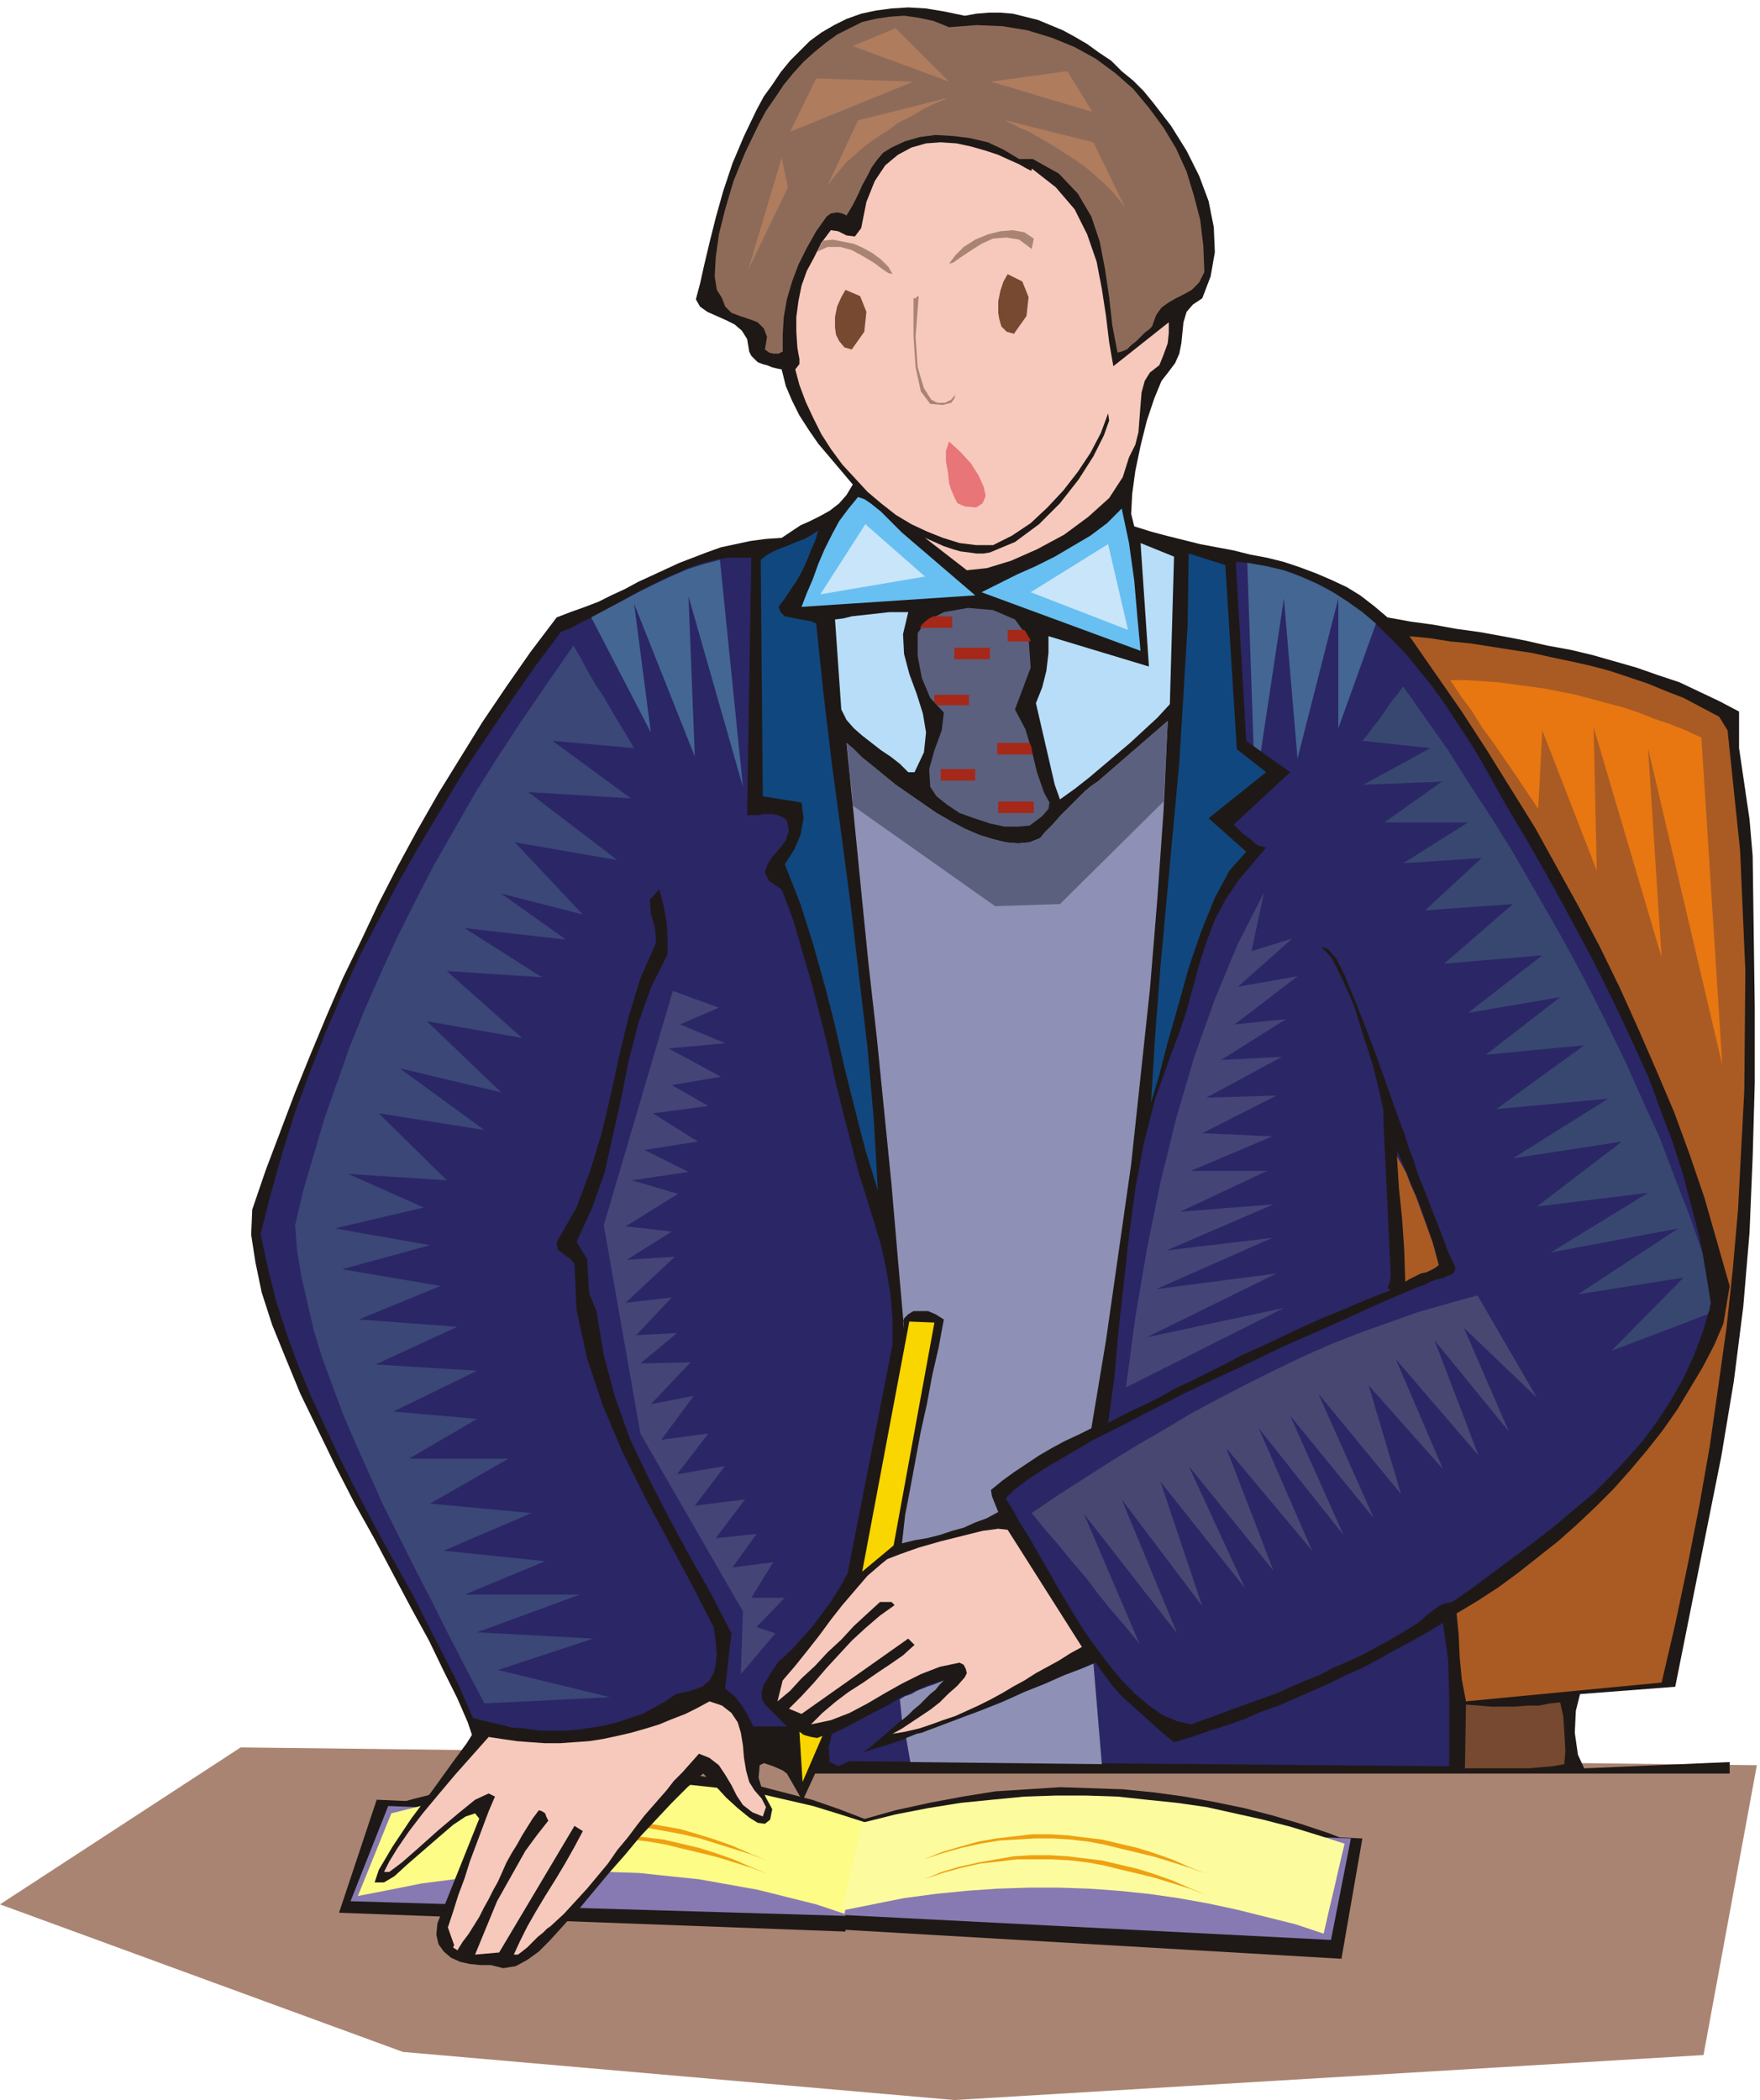
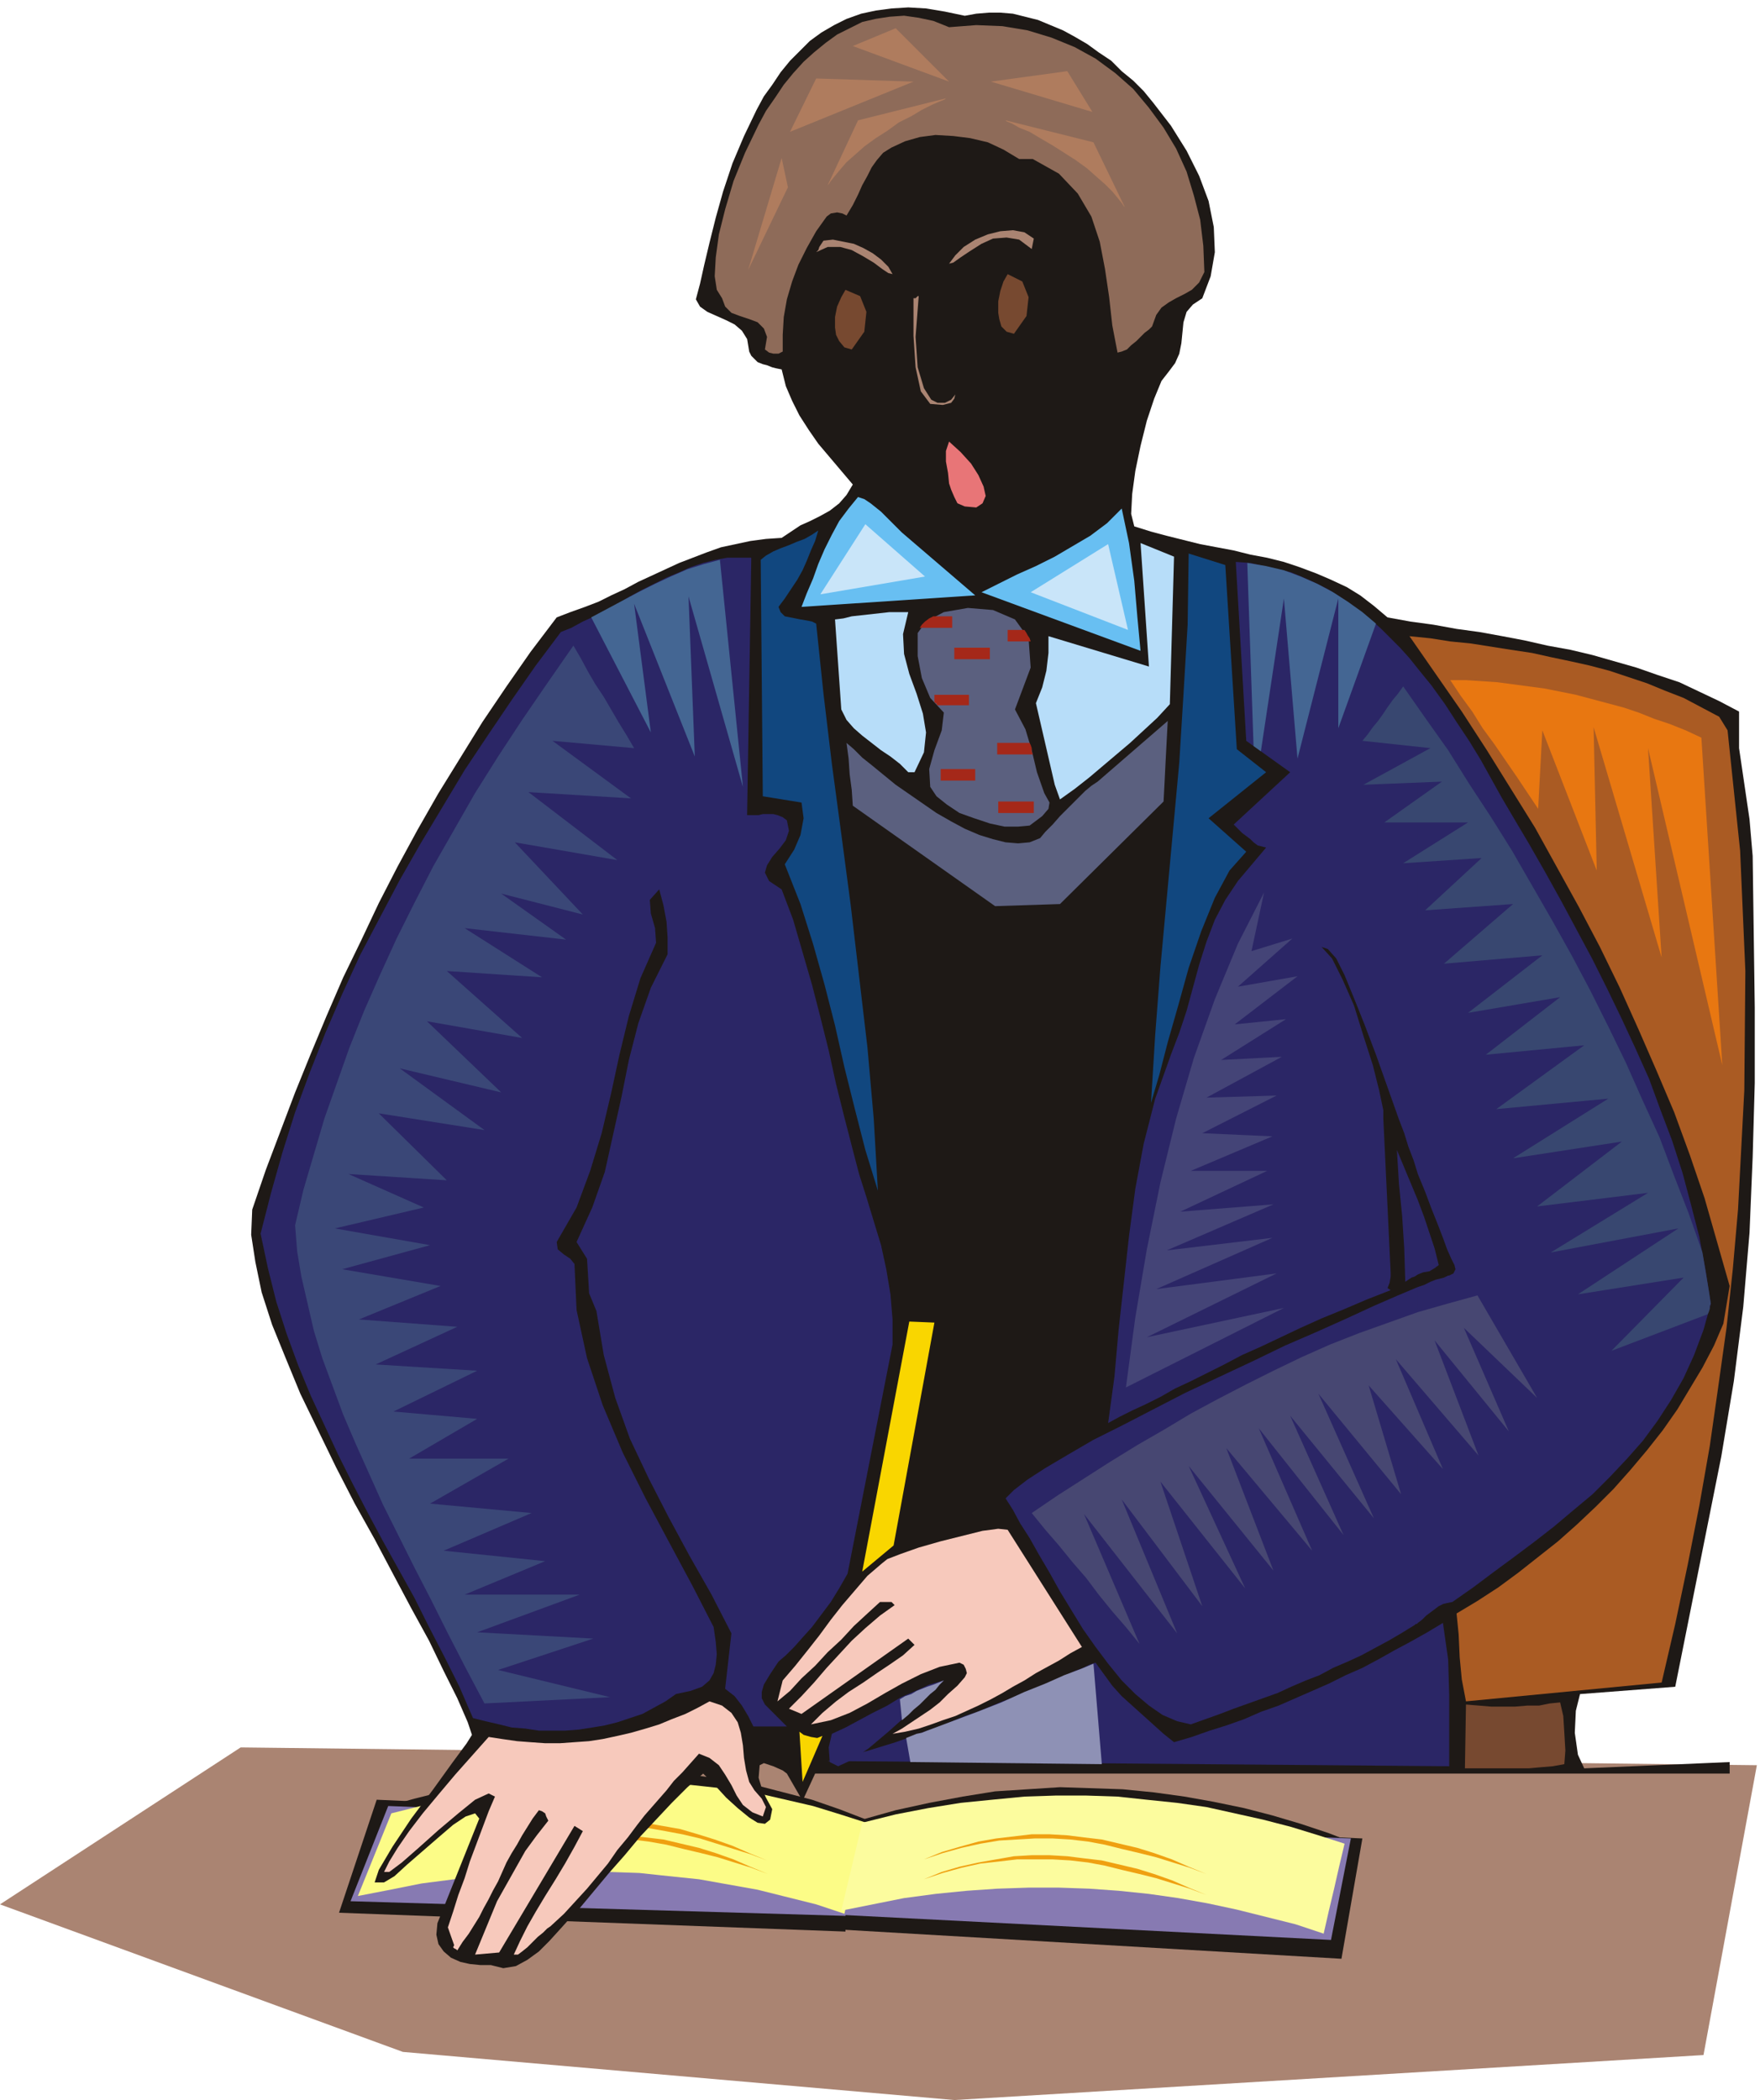
<svg xmlns="http://www.w3.org/2000/svg" width="1.682in" height="2.007in" fill-rule="evenodd" stroke-linecap="round" preserveAspectRatio="none" viewBox="0 0 1682 2007">
  <style>.pen1{stroke:none}.brush2{fill:#aa8472}.brush3{fill:#1e1916}.brush4{fill:#877ab2}.brush7{fill:#efa011}.brush9{fill:#f7c9bc}.brush10{fill:#774930}.brush13{fill:#11477f}.brush14{fill:#b7ddf9}.brush15{fill:#2b2666}.brush16{fill:#446693}.brush18{fill:#aa5b23}.brush19{fill:#447}.brush22{fill:#5b607f}.brush23{fill:#a52819}.brush24{fill:#8e91b5}</style>
  <path d="m230 1670 1449 17-51 277-716 43-527-46L0 1820l230-150z" class="pen1 brush2" />
  <path d="m360 1720 447 20 1 106-484-18 36-108z" class="pen1 brush3" />
  <path d="m838 1736 464 21-20 115-480-28 36-108z" class="pen1 brush3" />
  <path d="m364 1728 32-9 32-8 32-7 31-5 30-4 30-2 30-1h29l29 2 28 3 28 4 27 5 27 7 27 7 26 9 26 10-6 26-5 26-5 26-5 26-28-10-29-9-28-8-29-7-29-5-29-5-30-3-29-2h-60l-30 2-31 3-31 4-30 5-32 6-31 8 33-94z" class="pen1 brush3" />
  <path d="m824 1739 32-9 32-7 32-6 31-5 31-2 31-2 30 1 30 1 30 3 29 4 28 5 29 6 27 7 27 8 27 9 26 10-5 26-6 26-5 26-6 26-28-10-28-10-29-8-28-7-29-6-29-5-29-3-29-3-30-1h-29l-30 1-30 2-31 4-30 5-31 6-31 8 21-100zm-370 41 18-8 18-6 18-6 17-3 18-3 17-1 18-1 17 1 17 2 18 4 17 4 17 5 17 6 16 7 17 8 17 9-16-7-16-6-17-6-16-6-17-5-17-4-16-3-17-2-18-2h-35l-18 2-18 3-18 5-19 6-19 7z" class="pen1 brush3" />
  <path d="m884 1803 18-8 17-6 18-5 18-4 17-2 18-2h17l17 1 18 2 17 4 17 4 17 5 17 6 17 7 17 8 17 9-16-7-17-6-16-6-17-6-16-5-17-4-17-3-17-3-17-1h-36l-17 2-18 3-19 4-18 6-19 7z" class="pen1 brush3" />
  <path d="m884 1780 18-8 17-6 18-6 18-3 17-3 18-1 17-1 17 1 18 2 17 4 17 4 17 5 17 6 17 7 17 8 17 9-16-7-17-6-16-6-17-6-16-5-17-4-17-3-17-2-17-2h-36l-17 2-18 3-19 5-18 6-19 7zm-431-16 18-8 18-7 17-5 18-4 18-3 17-1h35l17 3 17 3 17 4 17 5 17 6 17 7 17 8 17 9-16-7-16-6-17-6-16-5-17-5-17-4-16-3-17-3-18-1-17-1-18 1-18 2-18 3-18 5-19 6-19 7z" class="pen1 brush3" />
  <path d="m371 1726 436 17 1 88-473-14 36-91z" class="pen1 brush4" />
  <path d="m838 1740 453 17-19 97-469-24 35-90z" class="pen1 brush4" />
  <path d="m374 1733 32-8 31-6 31-6 30-4 30-3 29-2 29-1h29l28 1 28 3 27 3 27 4 26 6 26 6 26 8 25 8-5 22-5 21-6 22-5 22-27-9-28-7-28-7-28-5-28-5-29-3-28-3-29-1-30-1h-29l-29 2-30 2-30 4-31 4-30 6-31 6 32-79z" class="pen1" style="fill:#fcfc87" />
  <path d="m824 1742 32-8 31-6 31-5 30-3 31-3 30-1h29l30 1 28 3 29 3 28 4 27 6 27 6 27 7 26 8 25 8-5 21-5 22-5 21-5 22-27-9-28-7-28-7-28-6-28-5-28-4-29-3-28-2-29-1h-29l-30 1-29 2-30 3-30 4-30 6-30 6 20-84z" class="pen1" style="fill:#fcfc9e" />
  <path d="m463 1777 17-7 18-5 17-5 17-3 17-2 17-2h17l17 1 17 2 17 2 17 4 17 4 16 5 17 6 16 7 17 7-16-6-16-5-16-5-16-4-17-4-16-4-17-3-16-2-17-1h-17l-17 1-18 1-18 3-17 4-19 5-18 6zm420 19 17-7 17-5 18-4 17-3 17-3 17-1h17l17 1 16 2 17 2 17 4 17 4 16 5 17 6 16 7 17 7-16-6-16-5-16-5-16-4-17-4-16-4-16-3-17-2-17-1h-34l-17 2-18 2-18 4-18 5-18 6z" class="pen1 brush7" />
  <path d="m883 1777 17-7 17-5 18-5 17-3 17-2 17-2h17l17 1 16 2 17 2 17 4 17 4 16 5 17 6 16 7 17 7-16-6-16-5-16-5-16-4-17-4-16-4-16-3-17-2-17-1h-17l-17 1-17 1-18 3-18 4-18 5-18 6zm-421-14 17-7 18-5 17-5 17-3 17-2 17-1h34l17 2 17 3 17 3 17 5 16 5 17 6 16 7 17 7-16-6-16-5-16-5-16-5-17-4-16-3-17-3-16-2-17-1-17-1-17 1-18 2-18 2-17 4-19 5-18 6z" class="pen1 brush7" />
  <path d="m1510 1619-4 16-1 21 3 21 6 13 139-6v11H779l-12 26-15-26-4-3-9-4-9-3-4 2-1 12 3 10 4 9 6 11-2 10-5 4-7-1-8-5-11-9-11-10-11-12-11-11-15 13-15 15-15 16-15 16-15 18-15 17-15 18-15 18-8 8-9 10-10 11-10 10-11 8-11 6-12 2-12-3h-10l-10-1-9-2-9-4-7-6-5-7-2-9 1-11 40-100-4-5-9 3-12 8-14 12-15 13-15 13-12 11-10 6h-9l4-12 13-22 18-27 21-28 18-25 14-19 5-8-1-3-1-3-1-3-1-3-10-23-13-26-14-29-17-31-17-32-18-34-19-34-18-35-17-35-17-35-14-34-13-32-10-31-6-29-4-26 1-24 13-38 14-37 14-37 15-37 15-36 16-37 17-35 17-36 18-35 19-35 20-35 21-34 21-34 23-34 23-33 25-33 13-5 14-5 13-5 12-6 13-6 13-7 13-6 13-6 13-6 13-5 13-5 14-5 14-3 14-3 15-2 15-1 9-6 9-6 9-4 10-5 9-5 9-7 7-8 6-10-11-13-11-13-11-13-9-13-9-14-7-14-6-14-4-16-5-1-4-1-5-2-4-1-5-2-3-3-3-3-2-4-2-12-5-8-7-6-8-4-9-4-9-4-7-5-4-7 4-15 4-18 5-21 6-24 7-25 9-27 11-26 12-25 7-13 8-11 8-12 9-11 9-9 10-10 11-8 12-7 12-6 14-5 14-3 15-2 16-1 17 1 18 3 19 4 11-2 12-1h11l12 1 12 3 12 3 12 5 12 5 11 6 12 7 11 8 12 8 10 10 11 9 10 10 9 11 17 22 15 24 12 24 9 24 5 25 1 24-4 23-8 21-9 6-6 7-3 10-1 10-1 10-2 10-4 9-6 8-7 9-7 17-7 21-6 24-5 24-3 22-1 19 3 12 16 5 15 4 16 4 16 4 16 3 16 3 16 4 16 3 16 4 15 5 16 6 14 6 15 7 13 8 13 10 13 11 22 4 22 3 22 4 22 3 22 4 21 4 22 5 22 4 21 5 21 6 21 6 20 7 21 7 19 9 19 9 19 10v35l5 34 5 34 3 35 1 73 1 72v72l-2 71-3 72-6 71-9 71-12 72-44 220-91 7z" class="pen1 brush3" />
  <path d="m907 26 26-2 25 1 24 4 23 7 22 9 20 11 19 14 17 15 15 18 14 19 12 20 10 22 7 23 6 23 3 25 1 25-5 10-7 7-7 4-8 4-7 4-7 5-5 7-4 11-3 3-4 3-4 4-4 4-5 4-4 4-5 2-4 1-5-26-3-27-4-27-5-26-8-24-13-22-18-19-25-14h-13l-15-9-15-7-17-4-16-2-17-1-15 2-14 4-13 6-8 5-6 7-5 7-4 8-5 9-4 9-5 10-6 10-4-2-5-1-6 1-4 3-10 14-9 16-8 16-6 16-5 17-3 17-1 17v16l-4 2h-5l-4-1-4-3 2-12-3-8-6-6-8-3-9-3-8-3-6-6-3-8-5-8-2-13 1-18 3-22 6-24 8-27 11-27 13-27 7-13 9-13 8-12 9-11 10-11 10-9 11-9 11-8 12-6 12-6 13-3 13-2 14-1 14 2 14 3 15 6z" class="pen1" style="fill:#8e6b59" />
-   <path d="M986 163v-2l23 18 18 21 12 24 9 26 5 26 4 26 3 25 4 23 53-42v10l-1 10-4 11-4 10-9 7-5 8-3 11-1 12-1 13-1 13-3 12-6 12-6 19-13 20-20 18-23 17-26 14-25 11-23 7-19 2-40-31 9 4 9 4 9 3 7 2 8 1 7 1h7l6-1 24-10 23-17 20-20 18-23 14-22 10-20 5-14-1-7-7 19-10 19-12 18-14 18-15 16-16 15-18 12-18 9h-16l-16-2-16-5-15-6-15-7-15-9-14-11-13-11-12-13-12-13-11-15-9-14-8-16-7-15-6-16-4-15 4-5v-5l-1-5-1-6-1-15v-14l2-15 3-15 5-14 7-13 7-14 9-12 7 1 8 4 8 1 6-8 5-25 8-20 10-15 12-10 13-7 14-4 14-1 15 1 14 3 14 4 12 4 11 5 9 4 7 4 4 2h1z" class="pen1 brush9" />
  <path d="m780 241 11-5h12l11 3 11 6 10 6 8 6 6 4 4 1-4-7-7-7-8-6-9-5-9-4-10-2-10-2-9 1-2 3-2 3-1 3-2 2z" class="pen1 brush2" />
  <path d="m814 334-7-2-5-6-3-6-1-7v-10l2-10 4-9 4-7 14 6 6 15-2 19-12 17z" class="pen1 brush10" />
  <path d="m988 228-2 10-12-9-12-2-13 1-11 5-11 7-9 6-7 5-4 1 6-8 8-8 11-7 12-5 12-3 12-1 11 2 9 6z" class="pen1 brush2" />
  <path d="m969 319-7-2-5-5-2-7-1-6v-11l2-10 3-9 4-7 14 7 6 15-2 18-12 17z" class="pen1 brush10" />
  <path d="m878 283-3 39 2 29 6 20 7 11 6 3h7l6-3 4-5-1 4-3 4-8 2-12-1-9-12-5-23-2-30v-36h2l1-1 1-1h1z" class="pen1 brush2" />
  <path d="m922 484-7-3-3-6-3-7-2-6-1-10-2-11v-10l3-9 11 10 10 11 7 11 5 11 2 9-3 7-6 4-11-1z" class="pen1" style="fill:#e87577" />
  <path d="m862 509 70 60-166 11 5-13 6-14 5-14 6-14 7-14 7-13 9-12 9-11 6 2 6 4 5 4 5 4 5 5 5 5 5 5 5 5zm228 113-152-56 16-8 18-9 18-8 18-9 17-10 17-10 16-12 14-14 7 33 5 36 3 35 3 32z" class="pen1" style="fill:#68bff2" />
  <path d="m780 596 7 67 8 67 9 67 9 68 8 68 8 68 6 68 4 69-12-39-10-39-10-40-9-40-10-39-11-39-12-38-15-38 9-14 6-14 3-16-2-15-37-6-2-226 5-4 7-4 7-3 8-3 7-3 8-3 7-4 6-4-3 10-4 9-4 10-4 9-5 9-6 9-6 9-6 8 2 5 4 4 5 1 5 1 5 1 6 1 5 1 4 2z" class="pen1 brush13" />
  <path d="m1122 532-4 141-12 13-13 12-13 12-13 11-13 11-13 11-14 11-14 10-5-14-18-78 6-15 4-16 2-17v-16l96 29-8-118 32 13z" class="pen1 brush14" />
  <path d="m1182 716 28 22-55 44 36 32-16 18-14 26-13 32-12 35-10 36-10 35-8 31-8 27 4-65 5-65 6-65 6-65 6-65 4-65 4-67 1-68 35 11 11 176z" class="pen1 brush13" />
  <path d="m718 533-4 246h11l4-1h10l4 1 5 2 4 3 2 10-3 9-6 8-7 8-5 8-2 7 4 8 12 8 11 29 9 31 9 31 8 31 8 32 7 32 8 32 8 31 6 23 7 22 7 23 7 23 5 23 4 24 2 24v24l-43 219-8 14-8 13-9 12-9 12-9 10-8 9-8 8-7 6-8 12-6 10-2 7v6l3 6 5 5 7 7 9 9h-32l-5-10-6-10-7-9-9-7 6-53-19-37-21-37-20-37-19-37-18-38-14-39-11-41-7-42-7-17-1-17-1-16-10-16 15-33 12-34 8-36 8-36 7-35 9-35 12-34 16-32v-16l-1-15-3-16-4-15-9 10 1 13 4 14 1 14-15 34-11 36-9 37-8 37-9 38-11 36-13 35-19 33 1 7 6 5 6 4 4 5 2 44 10 46 15 45 19 45 22 44 23 43 22 41 20 39 2 14 1 12-1 10-2 8-4 7-7 6-11 4-14 3-10 7-11 6-11 6-12 4-12 4-12 3-12 2-13 2-13 1h-25l-13-2-13-1-12-3-13-3-12-3-13-30-14-28-15-29-14-28-15-27-15-27-15-28-14-27-14-28-13-28-13-28-12-29-11-30-10-31-8-32-7-33 10-39 11-39 12-38 14-38 15-38 16-37 17-37 19-36 19-36 20-35 21-35 21-35 22-33 23-34 23-33 24-32 10-4 11-6 11-5 11-6 11-6 12-7 11-6 12-6 12-6 12-5 11-5 12-4 12-3 11-2h23z" class="pen1 brush15" />
  <path d="m688 535 22 217-52-182 6 153-58-146 16 123-57-110 15-8 15-8 15-8 16-8 15-7 16-7 16-5 15-4z" class="pen1 brush16" />
  <path d="m548 617-25 36-24 35-23 35-22 35-20 35-20 35-18 35-17 34-16 35-15 34-14 35-12 34-12 34-10 34-10 34-8 34 2 25 4 24 6 26 6 26 8 26 10 27 10 27 12 28 13 29 13 29 15 30 15 30 16 31 16 32 17 33 18 34 120-6-107-26 91-30-111-6 98-36H444l77-32-97-10 84-36-97-9 75-43h-95l65-38-80-7 80-39-97-6 78-36-94-7 78-32-94-16 84-23-91-16 85-20-72-32 94 6-65-64 101 16-81-59 97 23-71-68 91 16-72-64 91 6-74-47 97 11-62-44 78 20-65-69 98 17-85-65 98 6-75-55 78 7-7-12-8-13-7-12-7-12-8-12-7-12-7-13-7-12z" class="pen1" style="fill:#3a4777" />
  <path d="m1355 1147 6 16 5 15 5 15 4 16-4 3-5 3-6 1-5 2v-71zm0 404 4-3 4-4 4-3 4-3 4-3 4-2 4-1 5-1 20-14 20-15 19-14 20-15 18-14 19-16 18-15 17-17 16-17 15-17 14-19 13-20 12-21 10-22 9-24 7-25-5-32-6-32-8-31-8-30-10-31-11-29-11-30-13-29-13-28-14-29-14-28-15-28-15-28-15-27-16-28-16-27-10-17-10-18-10-18-11-18-12-18-11-17-13-18-13-16v483l7 17 6 16 6 15 5 13 4 11 4 9 3 6 1 4-1 2-1 2-2 1-2 1h-1l-2 1-2 1-4 1-4 1-5 2-6 3-6 2v321zm-12-326-1-32-2-31-3-30-2-33 5 12 5 12 5 12 5 12v71l-3 2-3 1-3 2-3 2zm12-586-8-10-9-10-9-9-9-9-10-9-10-8-10-7-10-7-11-7-12-6-11-5-12-5-13-3-13-3-13-3-14-1 10 171 42 30-54 50 4 4 4 4 4 3 4 3 3 3 4 3 4 1 4 1-27 32-12 18-10 19-8 21-7 22-6 22-6 22-7 21-8 21-15 42-11 43-8 43-6 45-5 45-5 45-4 45-6 44 11-6 12-6 13-6 14-7 14-8 15-7 16-8 16-8 17-9 18-8 19-9 19-9 20-9 22-9 21-9 23-9-3-2 2-5 1-6v-4l-7-147v-8l-4-19-6-24-9-28-9-29-11-25-10-20-10-11 6 2 8 9 8 16 9 22 10 25 11 29 11 31 11 31 5 13 4 13 5 13 4 13V639zm0 591v321l-1 1h-1l-1 1-13 8-12 7-13 7-13 7-13 6-14 6-13 7-13 5-14 6-13 6-14 5-14 5-14 5-13 5-14 5-14 5-13-3-14-6-13-9-13-11-13-13-13-16-12-16-12-17-11-18-11-18-10-18-10-17-9-16-9-14-7-13-7-11 8-8 13-10 17-11 22-13 24-14 28-14 29-15 31-16 32-15 32-15 31-15 30-13 29-13 26-12 23-10 19-8z" class="pen1 brush15" />
-   <path d="m1344 1121-9-16 2 31 3 29 2 29 1 31 3-2 4-2 4-2 4-2 5-1 4-2 4-2 4-3-3-11-3-11-4-11-4-11-4-11-4-11-5-11-4-11z" class="pen1 brush18" />
  <path d="m1192 538 6 175 7 5 22-146 13 153 39-153v124l36-100-13-11-14-10-14-9-15-8-16-7-16-6-17-4-18-3z" class="pen1 brush16" />
  <path d="m1208 853-25 49-22 53-20 56-17 58-15 61-13 64-11 65-9 67 151-76-131 28 124-61-115 15 111-49-101 12 102-44-89 7 83-39h-73l78-33-67-3 71-36-67 2 72-39-58 3 62-39-49 5 60-46-57 10 52-46-39 12 12-56z" class="pen1 brush19" />
  <path d="m1341 656 21 30 22 31 20 32 21 32 20 32 19 33 19 33 19 34 18 34 17 34 17 35 16 36 16 35 14 37 14 36 13 37 2 12 2 12 2 12 2 13-1 2v3l-1 3-1 2-92 35 69-70-101 16 96-63-122 23 93-57-106 13 81-62-104 16 91-57-107 10 84-61-94 9 71-55-88 15 71-55-94 8 66-57-84 6 54-50-75 5 62-39h-80l55-39-75 3 64-35-65-7 5-6 5-7 5-6 5-7 4-6 5-7 5-6 5-7z" class="pen1" style="fill:#384770" />
  <path d="m986 1446 25-17 25-16 25-16 26-16 26-15 25-15 26-14 27-14 26-13 27-13 27-12 28-11 28-10 28-10 28-8 29-8 57 98-70-67 43 99-71-87 42 110-79-92 45 105-71-80 31 104-79-96 53 119-80-98 51 114-81-102 51 117-82-98 45 117-81-100 54 117-81-102 40 119-77-102 53 128-89-114 53 124-13-16-13-15-13-16-12-16-13-15-13-16-13-15-13-16z" class="pen1" style="fill:#474772" />
  <path d="m970 678 10 19 6 20 5 21 7 20 5 9-1 6-6 7-12 9-11 1h-13l-14-3-15-5-14-5-12-8-10-8-6-9-1-17 5-18 7-19 2-17-13-14-8-19-4-21v-22l8-11 17-9 23-4 24 2 21 9 13 18 2 28-15 40z" class="pen1 brush22" />
  <path d="M963 602h16l2 3 1 2 2 3 1 3h-22v-11zm-70 62h33v10h-30l-1-1v-1h-1l-1-1v-7zm60 46h31l1 2 1 3v3l1 3h-34v-11zm-54 25h33v11h-33v-11zm55 31h34v11h-34v-11zm-62-177h18v11h-31l2-3 3-3 4-3 4-2z" class="pen1 brush23" />
  <path d="M874 738h-6l-8-8-9-7-9-6-9-7-9-7-8-7-7-8-5-10-6-86 8-1 8-2 9-1 9-1 9-1 9-1h18l-5 21 1 19 5 19 7 19 6 19 3 18-2 19-9 19z" class="pen1 brush14" />
  <path d="m1643 685 8 13 12 115 5 115-1 114-6 114-5 57-6 56-8 57-8 56-10 57-11 56-12 57-13 56-187 18-4-21-2-21-1-22-2-20 20-12 20-13 19-14 19-15 19-15 18-16 18-17 17-17 16-18 16-19 15-19 14-20 12-20 12-20 11-21 9-21 6-36-12-42-12-42-14-41-15-41-17-40-17-39-18-40-19-39-20-38-21-38-21-38-23-37-23-37-24-37-25-36-25-36 20 2 19 3 20 2 19 3 19 3 20 3 18 4 19 4 18 4 19 5 18 6 18 6 17 7 18 7 17 9 17 9z" class="pen1 brush18" />
-   <path d="m954 1445-11 6-11 4-11 5-11 3-12 4-12 3-12 2-12 3 3-27 5-26 5-27 5-27 6-27 5-27 6-26 5-27-8-5-7-3h-14l-5 3-4 4-1 4 1 6-6-68-6-70-7-70-7-70-8-71-7-70-7-71-7-70 7 6 8 8 10 8 11 9 11 9 13 9 13 9 13 9 14 8 13 7 14 6 13 4 12 3 12 1 11-1 10-4 5-6 7-7 7-8 8-8 8-8 8-8 6-5 6-4 67-58-4 86-6 85-7 85-9 84-9 84-12 84-12 84-14 84-12 6-13 6-13 7-12 7-12 8-12 8-11 8-11 9 1 6 2 5 2 5 2 5z" class="pen1 brush24" />
  <path d="m1112 766-99 98-62 2-136-96-1-15-2-15-1-15-2-15 7 6 8 8 10 8 11 9 11 9 13 9 13 9 13 9 14 8 13 7 14 6 13 4 12 3 12 1 11-1 10-4 5-6 7-7 7-8 8-8 8-8 8-8 6-5 6-4 67-58-1 19-1 19-1 20-1 19z" class="pen1 brush22" />
  <path d="m853 1657 9-5 9-6 9-6 9-6 9-7 8-8 9-8 7-8 2-4-1-4-2-4-4-2-19 4-18 7-18 9-16 9-17 10-17 9-18 7-19 4 11-11 13-11 12-9 14-9 13-9 12-8 13-9 11-10-6-6-102 72-12-5 12-12 12-13 12-14 12-13 12-13 13-12 14-12 14-10-3-3h-11l-12 11-13 12-12 13-13 12-12 13-13 12-11 12-12 10 5-20 12-14 12-15 11-14 11-15 11-14 12-14 12-14 14-12 5-4 13-5 17-6 21-6 20-5 20-5 15-2 9 1 71 112-11 6-11 7-11 6-11 6-11 7-11 6-10 6-11 6-12 6-11 5-11 5-12 4-11 4-12 4-13 3-12 2z" class="pen1 brush9" />
  <path d="m1385 1688-594-5 8-2 10-2 10-3 11-3 13-4 13-4 14-5 16-6 12-4 12-5 12-5 12-4 12-5 12-5 11-4 11-5 11-4 10-4 9-4 9-4 8-4 8-3 6-3 6-2 8 11 8 11 9 10 10 9 10 9 10 9 10 9 10 8 17-5 17-6 16-5 17-6 16-7 17-6 16-7 16-7 16-7 16-8 16-7 15-8 16-9 15-8 16-9 15-9 5 35 1 34v68z" class="pen1 brush15" />
  <path d="m866 1661 4 23 183 2-8-96-12 5-16 6-18 8-20 8-22 10-23 9-24 9-24 9-5 2-5 1-5 2-5 2z" class="pen1 brush24" />
  <path d="m792 1670 3-13 13-6 13-7 13-7 14-7 13-8 14-6 13-6 14-4-16 15-18 17-19 17-19 16-16 11-13 6-8-4-1-14z" class="pen1 brush15" />
  <path d="m860 1624 2 20 6-5 5-5 6-5 5-5 5-5 5-4 4-5 4-4-5 2-5 2-6 2-5 2-5 2-5 3-6 2-5 3z" class="pen1 brush24" />
  <path d="m716 1703 5 8 7 8 4 8-3 9-10-4-9-7-6-9-5-10-6-10-6-9-9-7-10-4-8 9-8 9-8 8-7 9-7 8-7 8-7 8-7 9-9 12-10 12-9 13-10 12-10 12-11 12-11 12-13 12-3 2-4 4-5 4-5 5-5 5-5 4-4 3h-4l6-13 7-14 8-14 9-15 10-16 9-15 9-16 8-15-8-5-72 121-23 2 7-17 7-17 7-17 9-16 9-16 9-16 11-15 11-14-2-4-1-3-3-2-3-1-6 8-5 8-5 8-5 9-5 8-5 9-4 9-4 9-5 9-4 8-5 9-4 8-5 8-5 8-6 8-5 8-1-1-2-1-1-1 1-2-6-17 5-15 5-16 6-16 5-16 6-16 6-16 6-16 6-14-6-3-13 6-16 13-19 16-19 17-16 14-12 9h-5l5-10 8-13 11-16 13-17 15-18 16-19 16-18 16-18 13 2 14 2 13 1 14 1h14l14-1 14-1 13-2 14-3 13-3 14-4 13-4 12-5 13-5 12-6 11-6 12 4 9 7 6 9 3 10 2 12 1 12 2 12 3 11z" class="pen1 brush9" />
  <path d="m1491 1627 3 13 1 16 1 17-1 13-11 2-12 1-11 1h-61l1-61 12 1 12 1h23l12-1h11l10-2 10-1z" class="pen1 brush10" />
  <path d="m786 1659-19 44-3-48 4 3 7 2 6 1 5-2zm83-396 24 1-39 213-30 25 45-239z" class="pen1" style="fill:#f9d600" />
  <path d="m827 501 57 50-100 17 43-67zm158 65 74-46 19 82-93-36z" class="pen1" style="fill:#c9e5f9" />
  <path d="M912 619h34v11h-34v-11z" class="pen1 brush23" />
-   <path d="m643 947-66 224 35 199 98 170-2 60 33-39-18-6 27-28h-32l21-34-39 5 23-32-39 4 28-37-48 6 29-38-46 8 30-39-45 6 31-42-41 8 38-40-48 1 35-29-39 2 34-36-44 5 47-44-46 3 43-27-44-5 50-31-44-13 54-8-42-21 51-8-43-27 53-7-35-20 47-8-50-27 54-5-43-18 37-16-44-16z" class="pen1 brush19" />
  <path d="M1386 650h15l15 1 15 1 15 2 15 2 15 2 15 3 15 3 15 4 15 4 15 4 15 5 15 6 15 5 15 6 15 7 20 313-71-303 13 200-65-220 3 137-52-134-4 75-10-15-10-15-11-16-11-16-11-15-10-16-11-15-10-15z" class="pen1" style="fill:#e87711" />
  <path d="m904 94-84 21-29 62 1-1 2-3 4-5 5-6 6-7 8-7 9-8 11-8 11-7 11-8 12-6 10-6 10-5 7-3 5-2 1-1zm57 21 84 21 30 62-1-1-2-3-4-5-5-6-7-7-8-7-9-8-11-8-11-7-11-7-12-7-10-6-10-4-7-4-5-2-1-1zm-214 36-32 107 38-79-6-28zm8-25 25-51 93 3-118 48zm289-19-24-39-73 10 97 29zM815 44l41-17 51 51-92-34z" class="pen1" style="fill:#af7c5e" />
</svg>